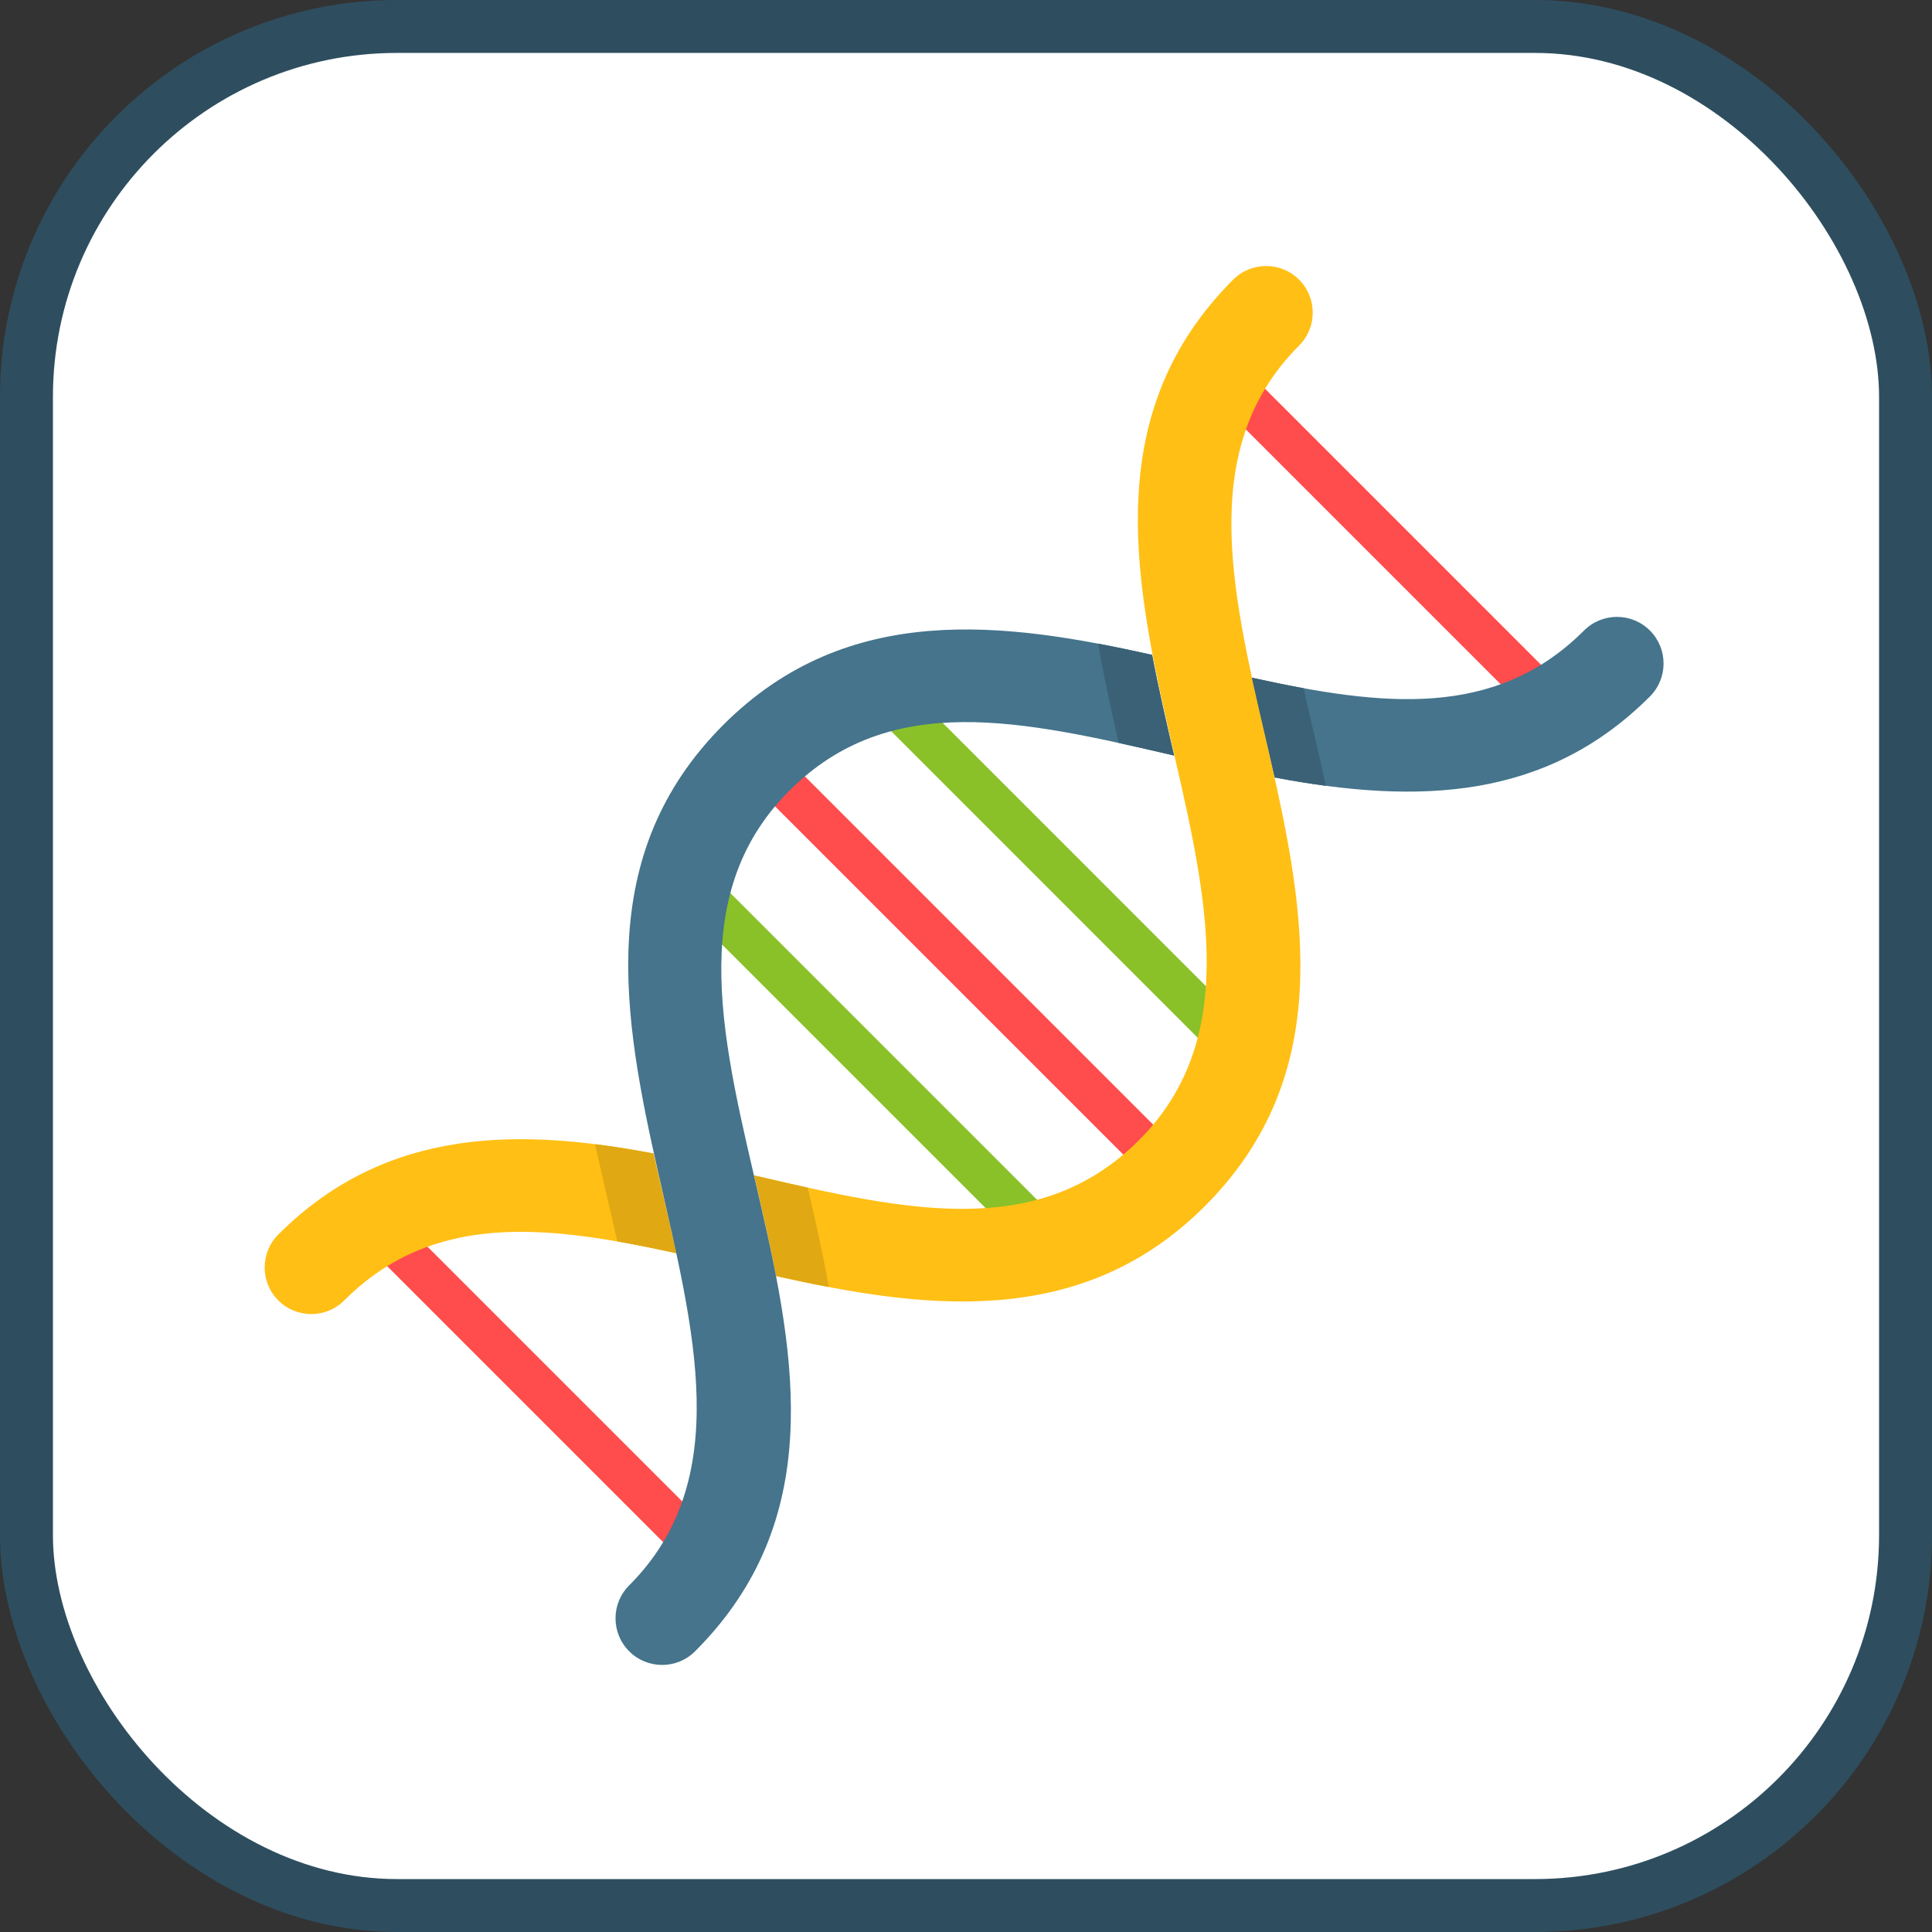
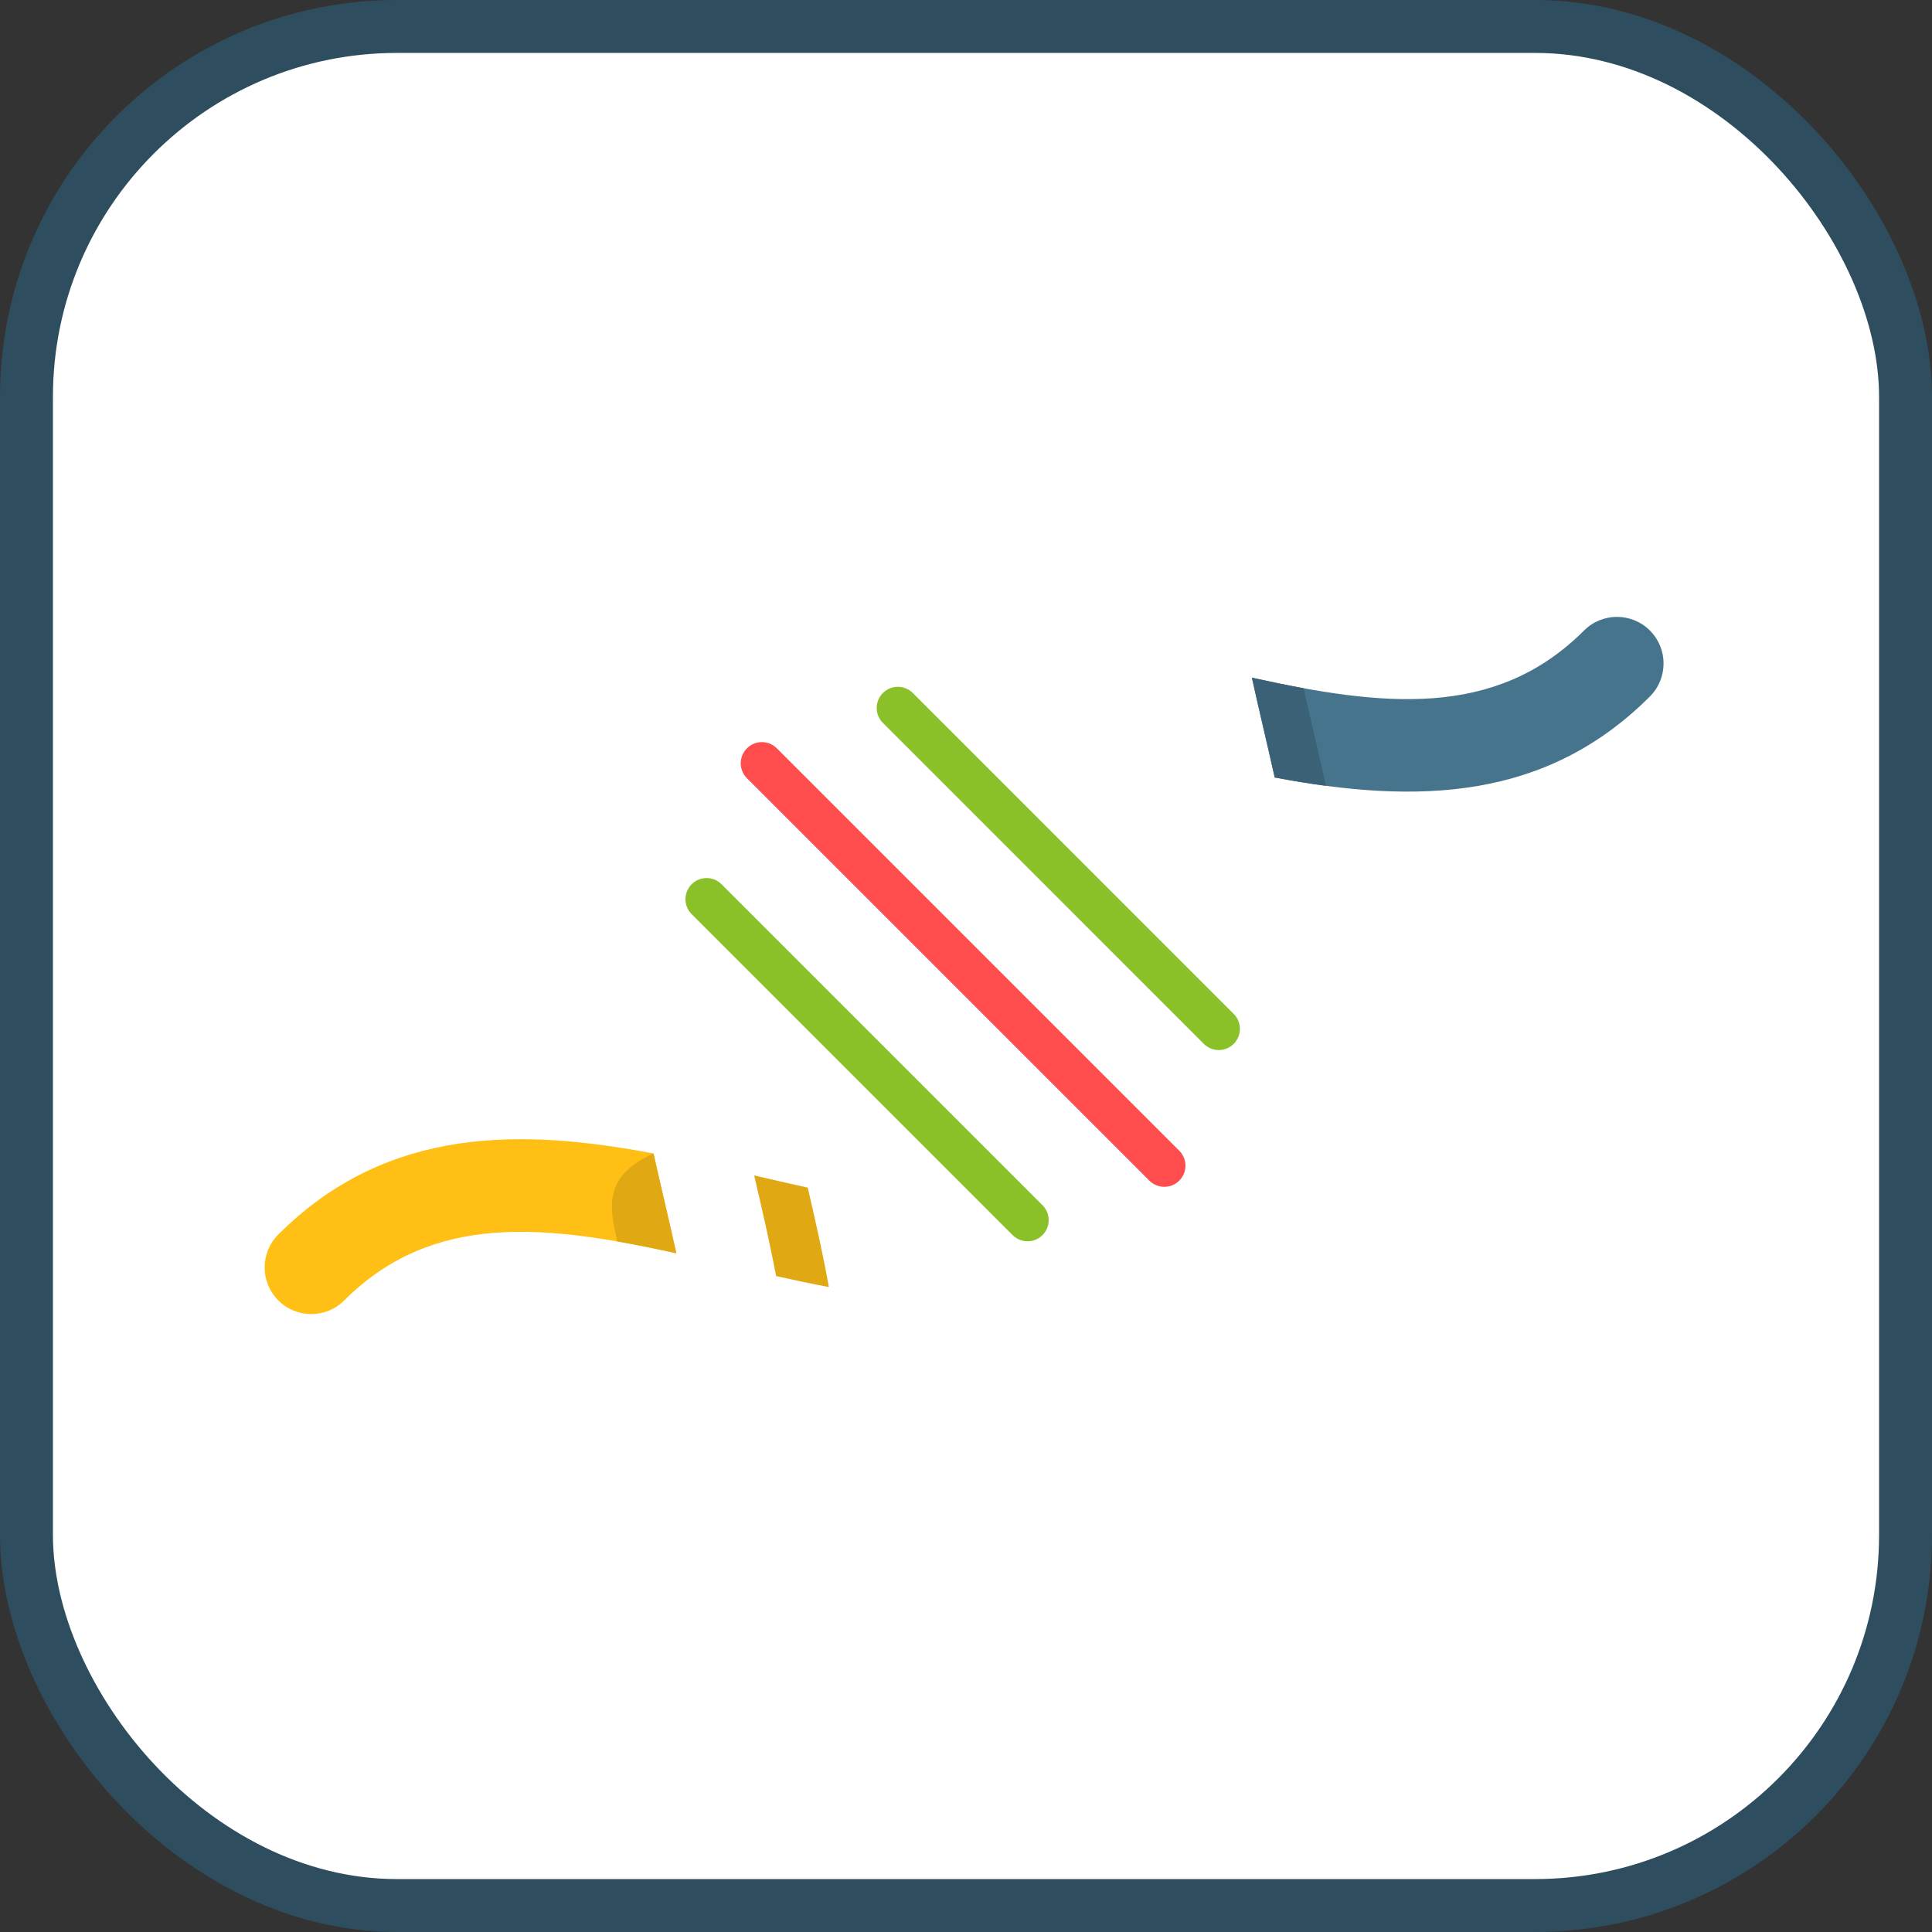
<svg xmlns="http://www.w3.org/2000/svg" width="800px" height="800px" viewBox="0 0 73 73" version="1.1">
  <rect x="0" y="0" width="73" height="73" fill="#333333" stroke="none" />
  <title>accessibility/the-why</title>
  <desc>Created with Sketch.</desc>
  <defs>

</defs>
  <g id="accessibility/the-why" stroke="none" stroke-width="1" fill="none" fill-rule="evenodd">
    <g id="container" transform="translate(2, 2)" fill-rule="nonzero">
      <rect id="mask" stroke="#2E4E5F" stroke-width="2" fill="#FFFFFF" x="-1" y="-1" width="71" height="71" rx="14">

</rect>
      <g id="dna" transform="translate(8, 8)">
        <path d="M28.825,36.901 C28.621,36.901 28.417,36.824 28.261,36.668 L16.134,24.541 C15.822,24.229 15.822,23.723 16.134,23.411 C16.446,23.099 16.952,23.099 17.263,23.411 L29.39,35.538 C29.702,35.85 29.702,36.356 29.39,36.668 C29.234,36.824 29.03,36.901 28.825,36.901 Z" id="Shape" fill="#8AC129">

</path>
        <path d="M33.993,34.844 C33.789,34.844 33.584,34.765 33.428,34.61 L18.223,19.405 C17.911,19.093 17.911,18.587 18.223,18.275 C18.535,17.963 19.041,17.963 19.353,18.275 L34.558,33.48 C34.87,33.792 34.87,34.297 34.558,34.61 C34.402,34.765 34.197,34.844 33.993,34.844 Z" id="Shape" fill="#FF4C4C">

</path>
        <path d="M36.051,29.676 C35.847,29.676 35.642,29.598 35.486,29.442 L23.36,17.315 C23.048,17.003 23.048,16.497 23.36,16.185 C23.672,15.873 24.177,15.873 24.49,16.185 L36.616,28.312 C36.928,28.624 36.928,29.13 36.616,29.442 C36.46,29.598 36.255,29.676 36.051,29.676 Z" id="Shape" fill="#8AC129">

</path>
-         <path d="M48.224,17.043 C48.019,17.043 47.815,16.966 47.659,16.81 L36.111,5.262 C35.799,4.95 35.799,4.444 36.111,4.132 C36.423,3.82 36.929,3.82 37.241,4.132 L48.789,15.68 C49.101,15.992 49.101,16.498 48.789,16.81 C48.633,16.966 48.428,17.043 48.224,17.043 Z" id="Shape" fill="#FF4C4C">
- 
- </path>
-         <path d="M16.193,49.074 C15.989,49.074 15.784,48.996 15.628,48.84 L4.08,37.292 C3.769,36.98 3.769,36.475 4.08,36.163 C4.392,35.851 4.898,35.851 5.21,36.163 L16.758,47.711 C17.07,48.022 17.07,48.529 16.758,48.84 C16.602,48.996 16.398,49.074 16.193,49.074 Z" id="Shape" fill="#FF4C4C">
- 
- </path>
        <path d="M14.693,33.584 C9.775,32.654 4.655,32.506 0.516,36.645 C-0.172,37.333 -0.172,38.448 0.516,39.136 C1.204,39.824 2.319,39.824 3.007,39.136 C6.363,35.78 10.635,36.272 15.555,37.354 C15.276,36.087 14.969,34.824 14.693,33.584 Z" id="Shape" fill="#FFBF14">

</path>
-         <path d="M14.693,33.584 C13.96,33.445 13.223,33.324 12.485,33.232 C12.752,34.452 13.044,35.658 13.325,36.907 C14.052,37.035 14.796,37.187 15.555,37.354 C15.274,36.08 14.97,34.828 14.693,33.584 Z" id="Shape" fill="#E0A812">
- 
- </path>
-         <path d="M39.085,3.058 C39.773,2.37 39.773,1.255 39.085,0.567 C38.397,-0.121 37.282,-0.12 36.594,0.567 C26.772,10.39 41.052,25.065 33.033,33.084 C29.232,36.886 24.256,35.751 18.496,34.413 C18.791,35.678 19.086,36.953 19.325,38.216 C24.834,39.444 30.813,40.286 35.524,35.575 C45.371,25.728 31.068,11.075 39.085,3.058 Z" id="Shape" fill="#FFBF14">
+         <path d="M14.693,33.584 C12.752,34.452 13.044,35.658 13.325,36.907 C14.052,37.035 14.796,37.187 15.555,37.354 C15.274,36.08 14.97,34.828 14.693,33.584 Z" id="Shape" fill="#E0A812">

</path>
        <path d="M19.325,38.216 C19.984,38.363 20.65,38.505 21.319,38.631 C21.093,37.371 20.81,36.124 20.521,34.875 C19.858,34.729 19.182,34.572 18.496,34.413 C18.79,35.677 19.085,36.945 19.325,38.216 Z" id="Shape" fill="#E0A812">
- 
- </path>
-         <path d="M34.361,18.548 C34.068,17.287 33.769,15.995 33.532,14.744 C28.024,13.516 22.044,12.675 17.334,17.385 C7.532,27.187 21.762,41.913 13.773,49.903 C13.085,50.59 13.085,51.706 13.773,52.393 C14.461,53.081 15.576,53.081 16.264,52.393 C26.148,42.509 11.763,27.938 19.825,19.876 C23.626,16.075 28.601,17.21 34.361,18.548 Z" id="Shape" fill="#45748C">
- 
- </path>
-         <path d="M33.532,14.744 C32.858,14.594 32.177,14.45 31.491,14.32 C31.708,15.577 31.985,16.825 32.273,18.072 C32.957,18.222 33.653,18.383 34.361,18.548 C34.068,17.287 33.769,15.995 33.532,14.744 Z" id="Shape" fill="#3A6175">

</path>
        <path d="M52.342,13.825 C51.654,13.137 50.539,13.137 49.851,13.825 C46.494,17.181 42.222,16.689 37.303,15.607 C37.584,16.885 37.887,18.132 38.165,19.377 C43.606,20.406 48.429,20.228 52.342,16.315 C53.029,15.628 53.029,14.512 52.342,13.825 Z" id="Shape" fill="#45748C">

</path>
        <path d="M39.255,16.004 C38.617,15.887 37.965,15.752 37.303,15.607 C37.584,16.885 37.887,18.132 38.165,19.377 C38.807,19.498 39.452,19.606 40.099,19.693 C39.837,18.5 39.532,17.24 39.255,16.004 Z" id="Shape" fill="#3A6175">

</path>
      </g>
    </g>
  </g>
</svg>